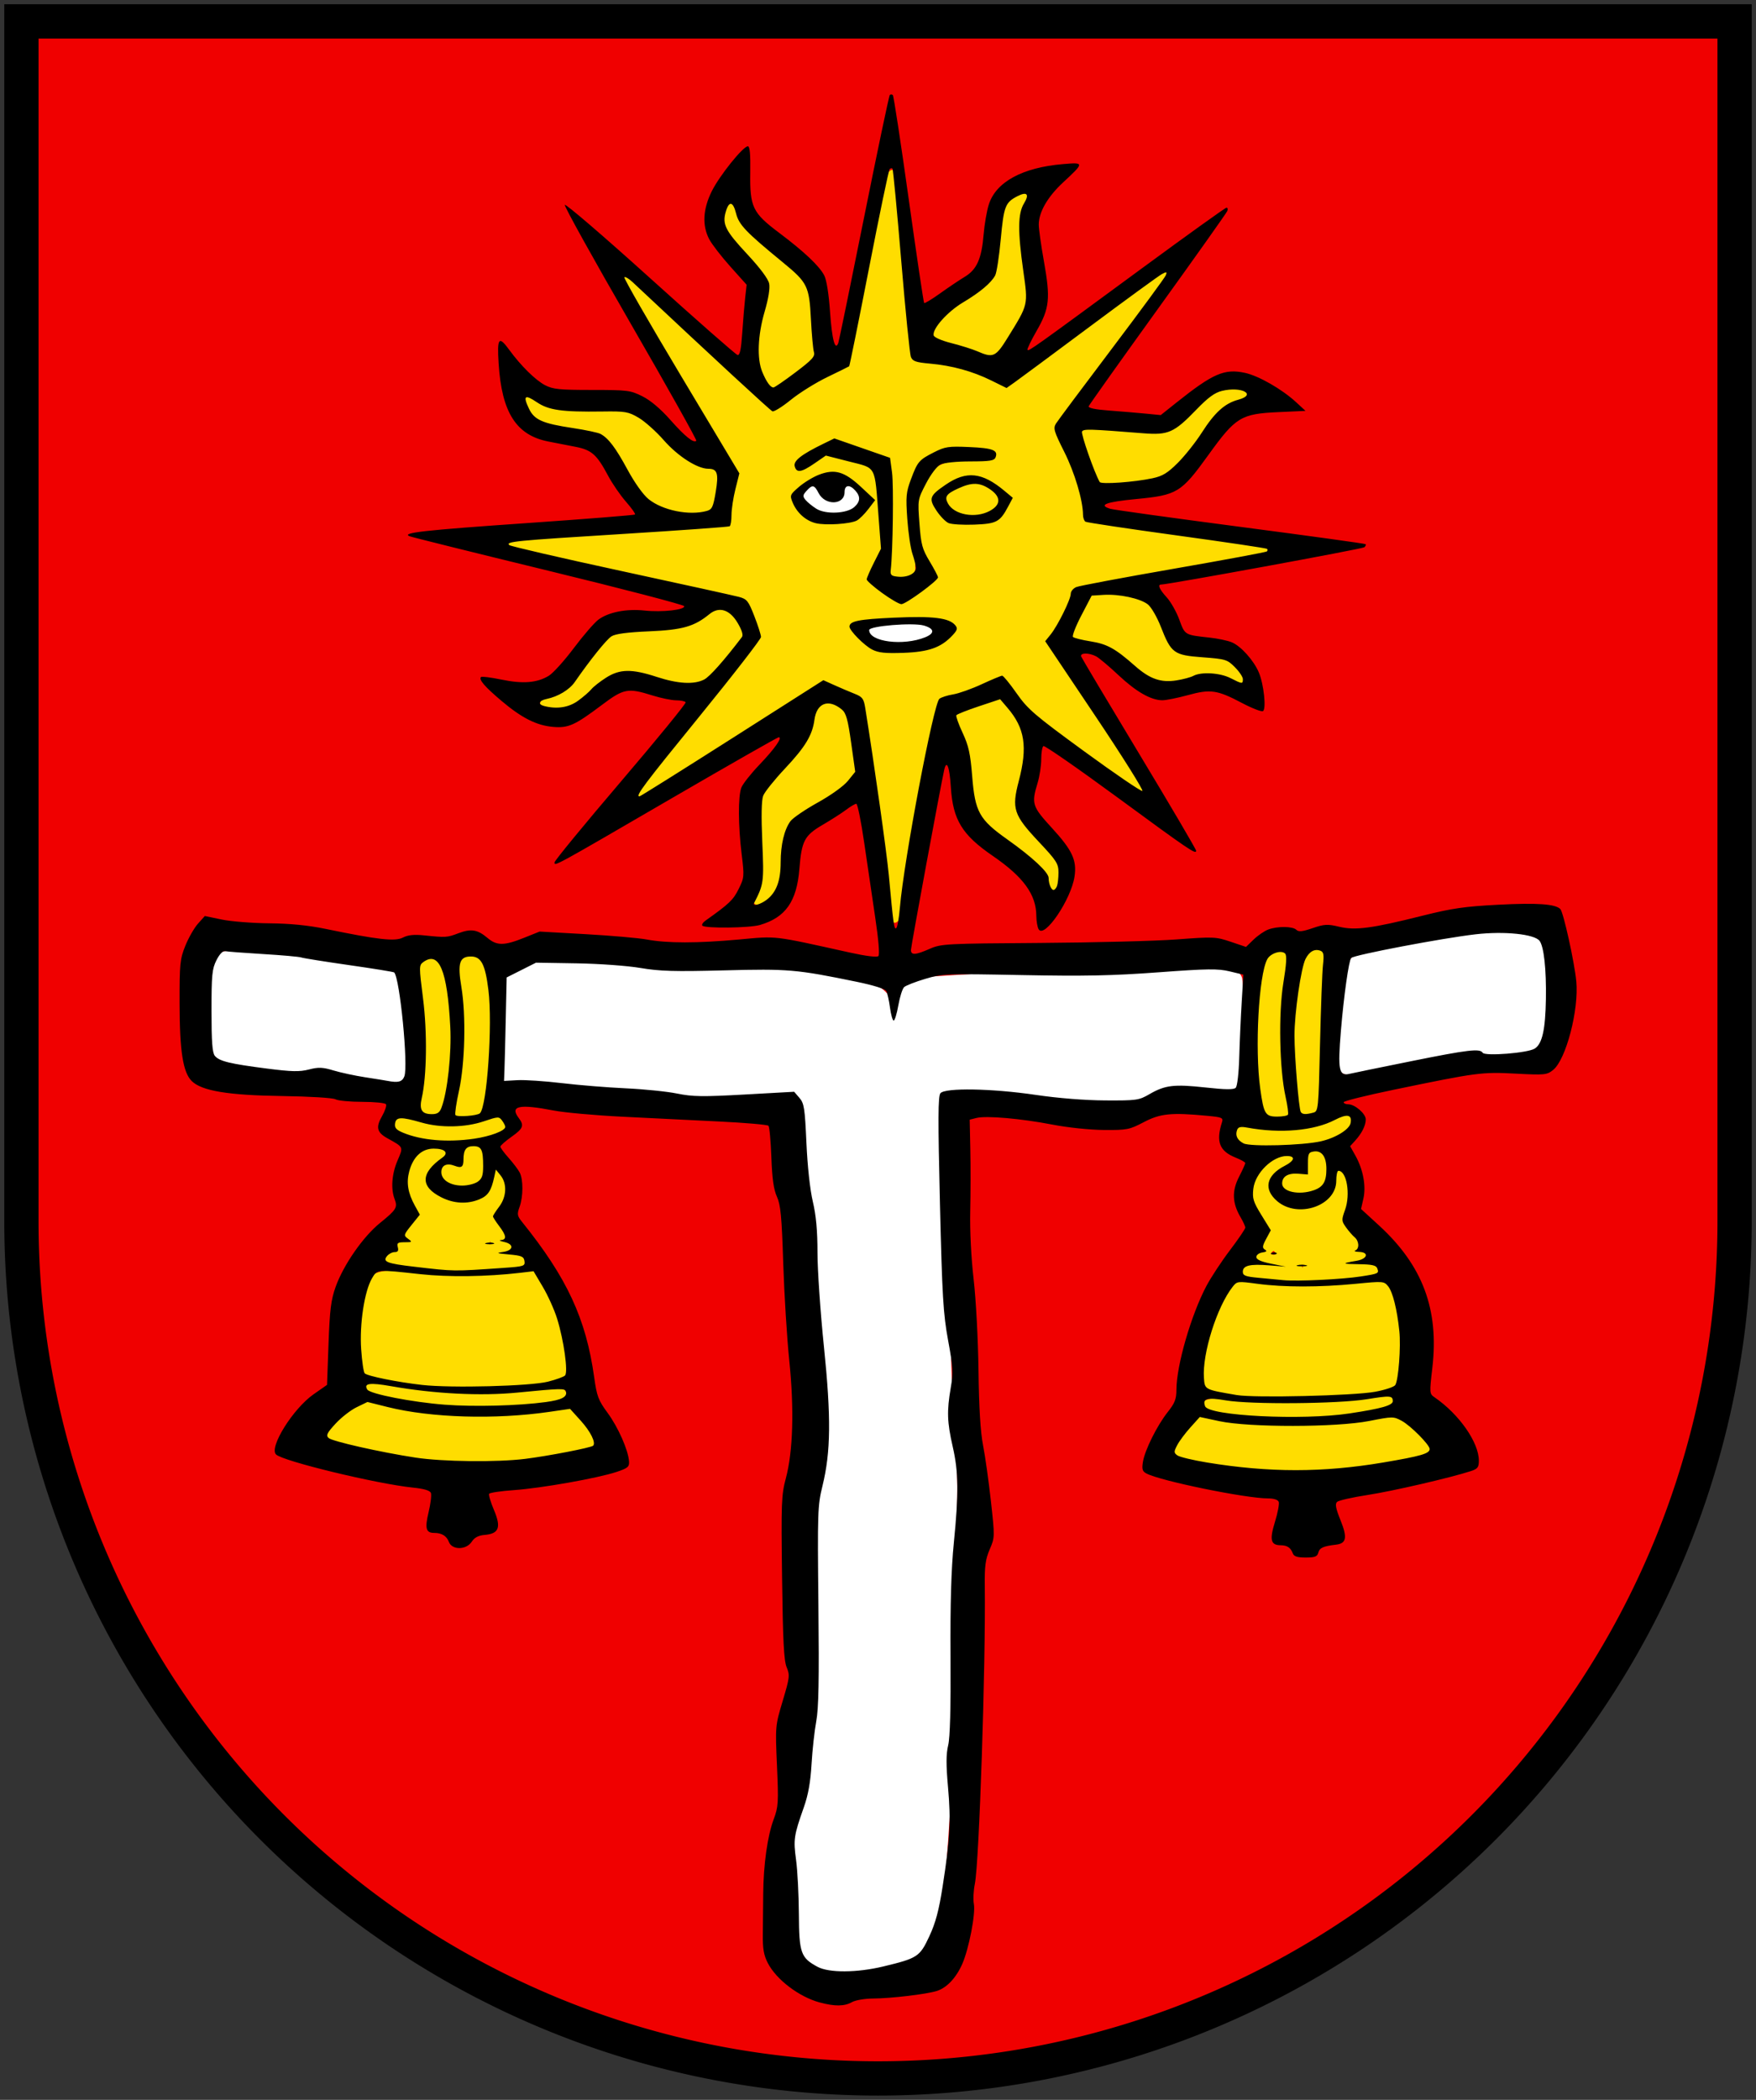
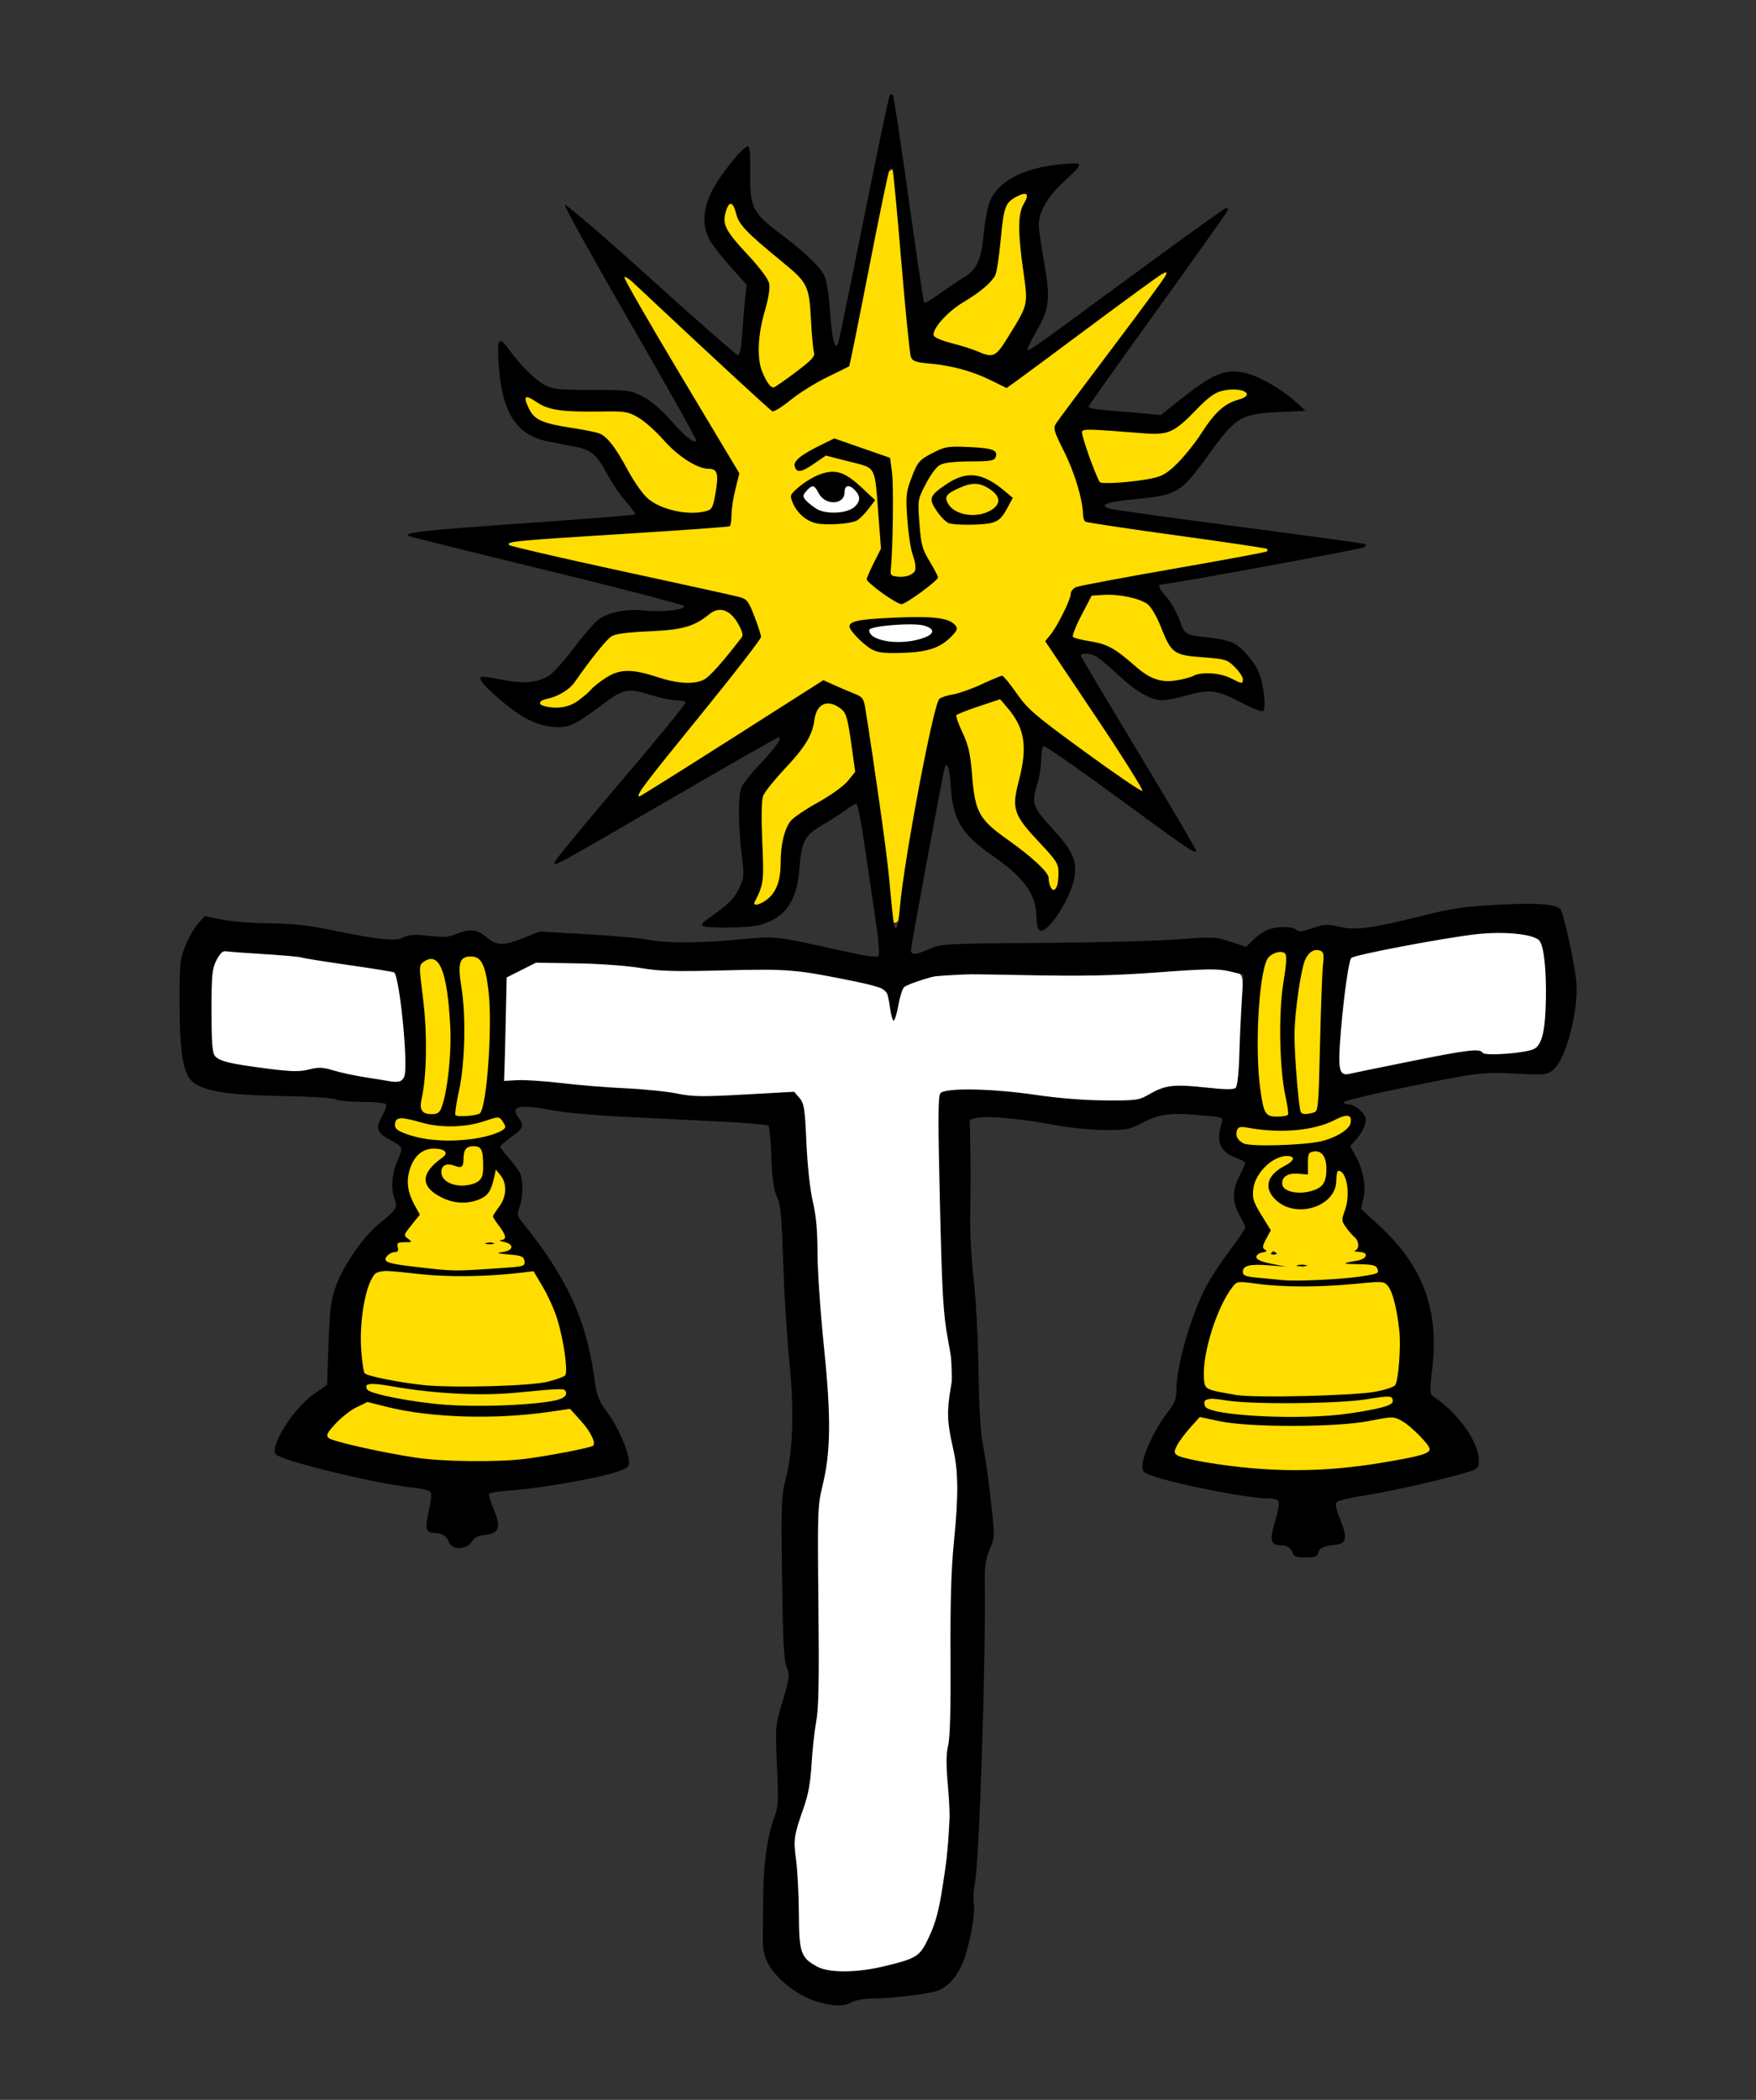
<svg xmlns="http://www.w3.org/2000/svg" version="1.1" viewBox="0 0 410 490">
  <rect x="0" y="0" width="410" height="490" fill="#333333" stroke="none" />
-   <path d="M5 5v280a200 200 0 0 0 400 0V5z" fill="#f00000" stroke="#000" stroke-width="8" />
  <path d="M198.137 112.48c-2.566.201-1.629 5.42-5.003 3.236-1.34-1.132-2.58-4.517-4.762-2.55-1.76.95-2.433 3.347-.537 4.575 3.3 3.828 10.783 4.19 13.48-.41.789-2.012-1.183-4.595-3.178-4.852zm13.29 32.261c-3.065.377-6.812-.242-9.377 1.731-.815 2.732 3.101 3.993 5.258 4.15 3.653.156 8.35.44 10.98-2.537 1.083-3.636-4.84-3.35-6.86-3.344zm138.723 72.787c-11.552.385-23.248 1.837-34.227 5.542-2.222 2.147-1.669 5.908-2.476 8.701-.52 5.847-2.014 11.887-1.008 17.72 1.826 2.708 5.724.678 8.282.557 10.951-2.637 22.042-3.58 33.274-3.833 3.45.09 7.008-2.176 7.118-5.887.404-6.647.793-13.499-.544-20.056-1.56-3.492-6.48-2.364-9.557-2.75-.287 0-.574.005-.861.006zm-294.564 4.196c-2.398-.069-6.007.197-6.147 3.332-.918 7.096-1.161 14.515.479 21.513 1.638 2.675 5.65 2.049 8.3 2.89 5.712 1.072 11.513 1.034 17.273.965 6.117.244 12.134 2.906 18.244 2.282 2.633-1.827 1.19-5.789 1.374-8.462-.446-6.05-.905-12.134-2.35-18.046-12.33-1.838-24.665-4.327-37.173-4.473zm72.694 2.056c-3.647-.059-6.872 1.875-10.102 3.287-.742 8.372-1.479 16.762-1.277 25.176 15.504.999 30.905 3.052 46.403 3.915 7.232.545 14.52-.943 21.7-.132 2.25 1.823 1.63 5.536 2.367 8.118 2.449 22.432 4.193 45.006 5.498 67.539.214 8.852-2.678 17.439-2.44 26.317-.863 21.162 1.11 42.855-3.487 63.48-3.252 9.506-1.42 19.704-.756 29.47.433 3.523 1.18 8.946 5.686 9.177 6.693.15 13.694-.033 20.025-2.39 6.97-3.166 7.77-11.804 8.696-18.46 2.378-25.744 2.173-51.645 2.77-77.472-.139-7.85.6-15.828-.31-23.615-1.116-12.407-.613-25.14-2.016-37.635-1.063-14.948-.937-29.963-.947-44.974 9.637-1.46 19.346 1.011 29.01 1.188 6.312.004 13.01 1.715 19.103-.539 6.588-2.81 14.026-1.235 20.973-1.68 1.013-8.702 2.051-17.64.837-26.356-1.125-3.308-5.535-1.869-8.1-2.28-22.467.188-44.97.509-67.379 2.173-3.496.282-5.326 3.597-5.598 6.768-.404 2.323-.21-1.186-.944-1.9-3.03-4.776-9.545-4.898-14.532-5.814-21.31-2.17-42.851-1.613-64.141-3.37h-.59l-.447.008z" fill="#fff" />
  <g fill="#fd0">
    <path d="m208.07 39.672c-2.263 1.213-1.577 4.972-2.604 7.116-2.793 12.706-5.232 25.486-7.832 38.232-6.02 2.666-11.486 6.472-17.04 9.847-11.275-9.088-26.269-25.784-37.488-34.917-2.996-1.083 3.944 8.693 4.823 9.966 7.676 13.596 15.833 26.912 23.777 40.352-0.994 3.88-0.455 8.408-2.581 11.799-16.34 1.81-32.846 2.153-49.21 3.823-3.055 0.17-0.043 2.726 1.611 2.663 16.873 4.205 34.02 7.317 50.85 11.656 2.84 1.48 3.533 5.357 4.378 8.094-8.112 12.054-22.272 26.303-30.353 38.354 0.14 3.045 7.475-3.196 8.856-3.956 12.542-7.462 24.756-15.457 37.114-23.219 3.45 1.716 9.021 2.979 9.06 7.814 2.877 15.604 4.662 31.343 6.424 47.097 1.04 2.298 2.873-0.172 2.622-1.802 2.867-16.185 4.798-32.624 9.402-48.411 4.46-2.341 9.243-3.742 13.938-5.547 5.821 7.894 14.328 13.191 21.843 19.297 2.956 1.813 9.497 10.84 12.933 11.655 2.504-1.085-4.359-9.801-4.988-11.318-5.973-9.685-12.431-19.058-18.676-28.567 2.582-3.372 4.323-7.34 5.899-11.169 6.842-3.005 14.616-3.189 21.858-4.833 6.85-1.414 20.967-1.664 27.602-3.869 1.387-2.648-9.901-2.901-11.517-3.401-11.488-2.12-23.183-3.203-34.627-5.331-1.491-4.173-1.84-8.735-3.756-12.809-1.006-3.063-3.217-6.244-2.846-9.441 7.4-10.589 23.988-28.256 30.643-39.337 0.286-2.678-10.943 6.567-11.994 7.64-10.517 7.03-20.496 14.824-30.708 22.285-6.908-2.559-14.059-4.74-21.281-5.944-2.287-5.102-1.644-10.945-2.496-16.451-0.975-9.036-1.21-18.243-2.676-27.18 0-0.582-0.64-0.125-0.96-0.188zm30.537 4.954c-4.877 0.883-5.235 6.722-5.759 10.635-0.519 4.213-0.424 9.272-4.503 11.82-3.929 3.098-9.23 5.617-10.994 10.62 0.382 2.636 4.188 2.497 6.031 3.665 2.861 0.567 5.725 2.805 8.657 2.305 3.789-3.048 5.615-7.897 8.38-11.79-0.711-8.718-1.954-17.659-0.292-26.299-0.15-0.667-0.861-1.083-1.52-0.956zm-68.153 2.508c-3.019 1.213-2.338 5.711-0.537 7.775 2.544 4.255 7.37 7.187 8.711 12.053-0.727 7.237-4.454 15.32-0.256 22.194 0.914 2.644 4.048 1.684 5.502 0.095 2.164-2.052 5.762-3.476 6.985-5.966-1.016-6.183 0.528-13.533-3.588-18.827-4.537-5.049-10.973-8.51-14.422-14.469-0.26-1.211-0.839-2.997-2.395-2.856zm117.47 42.802c-6.846 0.64-10.385 7.776-16.344 10.144-6.118 0.675-12.276-1.006-18.323-0.578-2.258 2.083-0.08 5.565 0.564 7.957 1.157 2.085 1.645 5.519 3.448 6.53 6.058-1.272 13.792-0.118 18.146-5.509 5.073-4.955 8.025-12.45 15.007-15.048 2.482-1.72-0.633-3.756-2.499-3.496zm-164.5 2.417c-2.704 1.056-0.628 4.889 1.37 5.69 5.7 3.48 14.14 1.45 18.184 7.517 3.742 5.201 6.365 12.463 13.312 14.102 3.509 1.043 8.953 1.957 11.049-1.91 0.261-2.58 1.7-6.017-0.318-8.18-3.812-1.804-7.731-3.567-10.734-6.682-3.703-3.507-7.673-7.767-13.232-7.579-6.245-0.712-13.107 0.8-18.665-2.83-0.307-0.107-0.64-0.177-0.966-0.128zm71.431 11.295c4.177 0.433 8.027 2.337 12.022 3.504 0.49 8.836-0.294 17.816 1.01 26.575 1.032 2.964 6.374 1.507 5.8-1.662 0.29-7.643-3.148-15.85 1.256-22.816 3.662-4.587 10.743-5.24 15.958-3.396 1.036 0.95-2.495 0.899-3.37 1.189-3.994 0.422-9.161 0.284-11.176 4.586-3.95 6.602-2.724 15.138 1.04 21.534 1.006 3.24-3.514 4.513-5.548 6-2.914 1.81-5.584-1.972-7.895-3.292-1.328-1.604 1.18-3.907 1.432-5.75 1.256-3.66 0.574-7.582 0.32-11.336 2.153 1.93-0.595-4.386-0.62-6.05-0.837-4.91-6.4-6.073-10.538-6.6-3.139-0.591-5.465 2.527-8.286 2.691 0.561-1.705 3.192-2.98 4.778-4.176 1.149-0.685 2.47-1.096 3.817-1zm-0.24 7.348c3.824 0.466 6.473 3.968 9.14 6.171-3.919 4.675-11.98 6.794-16.529 1.857-2.836-2.405 0.11-5.47 2.59-6.476 1.482-0.795 3.074-1.599 4.798-1.552zm32.149 0.597c1.37 0.285 3.603 1.064 1.158 0.576-2.702 0.307-6.706 1.03-7.57 4.033 0.85 4.253 6.576 6.328 10.157 3.925 2.027-0.583 4.704-2.783 2.748-4.929-0.35-0.785-3.134-2.509-1.52-1.587 1.037 1.128 5.197 1.8 3.339 3.868-1.243 3.285-4.575 4.48-7.838 4.192-2.965 0.126-6.682 0.252-8.028-3.076-2.618-2.4 1.209-4.115 2.915-5.285 1.44-0.778 2.969-1.645 4.639-1.717zm27.099 27.012c-1.606 3.46-3.214 6.92-4.819 10.382 5.393 1.276 10.82 2.89 15.034 6.697 3.233 2.692 7.39 5.266 11.746 3.706 3.81-1.348 7.982-2.037 11.767-0.193 1.442 1.002 4.393 0.168 3.023-1.847-2.11-3.74-6.451-4.82-10.418-4.88-2.798-0.27-6.005-0.78-7.025-3.86-2.212-3.512-3.161-9.028-8.149-9.588-3.514-1.046-7.206-1.209-10.848-1.081l-0.243 0.52zm-85.65 2.53c-4.895 3.277-10.494 5.249-16.41 5.319-4.639 0.328-10.101 0.71-12.923 5.027-3.231 4.155-6.092 9.034-11.293 10.953-1.774 0.515-2.208 3.193-0.06 3.402 5.041 1.194 9.179-2.467 12.639-5.56 3.753-3.937 9.34-2.733 13.88-1.337 4.174 0.64 9.92 2.568 12.961-1.535 2.413-3.12 5.938-6.011 6.864-9.948-0.662-2.78-3.171-4.623-4.86-6.76l-0.504 0.277zm44.016 3.81c3.28 0.277 7.507-0.488 10.088 1.768-2.05 3.118-5.557 4.555-9.222 4.276-4.165 0.149-9.276 1.226-12.25-2.712-0.977-0.66-2.508-2.498-0.278-2.559 3.766-0.838 7.696-0.709 11.662-0.773zm20.72 17.388c-3.25 1.576-7.384 1.993-10.183 4.267-0.237 3.182 2.213 6.05 2.41 9.274 1.455 5.114 0.71 11.22 4.079 15.653 4.394 4.984 10.731 8.001 14.551 13.424-0.247 1.905 2.344 4.466 3.515 1.993 1.66-4.329-1.361-8.291-4.288-11.151-2.492-3.103-6.299-6.59-4.758-11.05 1.504-6.66 2.601-14.655-2.461-20.153-0.96-0.57-1.544-3.112-2.865-2.257zm-39.717 1.189c-4.194 0.353-3.569 5.507-5.272 8.218-2.808 5.062-7.5 8.957-10.613 13.634-0.397 8.383-0.127 16.988-1.52 25.12 1.47 2.158 4.756-0.088 5.49-2.019 2.933-5.319 0.51-12.536 5.012-17.04 4.395-3.722 10.588-5.746 13.624-10.876 0.49-4.539-0.537-9.285-1.915-13.618-0.722-2.02-2.606-3.554-4.806-3.42zm114.37 57.35c-4.299 1.068-4.587 6.56-5.26 10.18-0.996 9.306-0.806 18.8 0.397 28.06 0.903 3.016 5.556 1.842 5.322-1.135 0.975-11.908 1.714-23.921 1.2-35.861-0.141-0.767-0.905-1.272-1.659-1.244zm-8.87 0.496c-4.085 0.333-4.483 5.558-5.057 8.66-1.042 9.366-1.591 19.09 0.74 28.305 0.475 3.089 5.4 4.721 6.758 1.476 0.15-5.023-1.444-10.082-1.094-15.064-0.26-7.338 0.318-14.689 0.973-21.903-0.195-1.113-1.305-1.55-2.32-1.474zm15.738 38.353c-3.691 0.71-7.017 3.069-10.967 2.596-4.86 0.494-10.09-0.743-14.748 0.885-1.702 1.513-0.113 4.905 2.237 4.373 7.227-0.027 14.927 0.802 21.757-2.031 1.816-0.898 4.776-3.886 2.5-5.662-0.245-0.111-0.511-0.166-0.78-0.161zm-6.83 8.538c-2.68-0.243-3.218 2.838-3.478 4.607-2.331-0.32-6.537 0.864-5.29 3.99 2.983 4.854 12.28 1.83 11.61-3.997-0.09-1.787-0.405-4.748-2.843-4.6zm-7.424 0.601c-4.437 0.815-8.19 5.218-8.467 9.713-0.104 3.402 3.41 5.716 3.48 8.925-0.944 1.462-0.085 3.813-1.994 4.265-0.922 0.897-0.195 2.296 0.759 2.824-1.664-0.151-5.495 0.352-4.117 2.843 1.032 1.125 2.679 1.357 4.111 1.598-2.833 0.351-6.71-1.325-7.85 2.317-3.445 6.136-5.833 13.203-5.925 20.284 0.31 3.715 4.738 4.396 7.693 4.6-2.355 0.453-5.502-0.668-7.345 1.141 0.257 3 4.336 2.666 6.504 3.285 10.486 1.163 21.138 0.503 31.607-0.566 2.367-0.797 6.077-0.54 7.31-3.093-0.74-2.8-4.623-1.212-6.7-1.345-0.381 4e-3 2.546-0.215 3.592-0.602 3.197-0.156 4.485-3.307 4.478-6.085 0.254-6.699 0.082-13.675-2.59-19.937h-9.998c2.355-0.577 6.023 0.288 7.419-2.17 0.55-2.02-2.553-2.377-3.284-2.822 1.485-1.148-0.174-2.758-1.1-3 0.425-3.238-4.486-4.666-3.124-8.119 1.008-3.34 1.507-8.516-1.99-10.516-2.888 0.356-0.546 4.502-2.807 5.864-2.228 3.463-7.283 3.51-10.548 1.726-2.203-1.115-3.086-4.065-0.836-5.654 0.987-1.273 5.32-3.374 2.854-5.298-0.35-0.164-0.752-0.177-1.133-0.179zm-2.84 23.052c1.68 1.316-1.86 1.004 0 0zm6.826 3.642c-0.335 1.118-0.087-1.553 0 0zm20.689 34.446c-11.57 1.8-23.13 2.354-34.816 1.288-3.452 0.207-6.823-1.29-10.212-1.016-2.896 1.768-4.893 4.998-6.266 8.048-0.146 2.85 3.941 2.705 5.835 3.35 13.89 2.502 28.247 2.586 42.21 0.624 4.03-0.944 8.725-0.755 12.21-3.192 1.098-2.322-1.96-4.16-3.246-5.718-1.662-1.41-3.31-3.48-5.715-3.384zm-214.87-107.56c-3.25 0.015-3.382 3.95-3.188 6.324 0.247 10.819 0.957 21.774-1.712 32.388 2.827-0.449 7.905 0.592 8.58-3.425 1.229-9.314 1.347-18.811 0.904-28.191-0.397-2.645-1.227-6.917-4.584-7.096zm-9.356 0.65c-2.838-0.01-3.967 3.2-3.277 5.598 1.662 10.215 0.308 20.68 0.888 31.038 1.49 2.701 5.27 0.26 5.75-2.078 2.517-8.817 2.127-18.284 0.877-27.288-0.697-2.52-0.992-6.796-4.237-7.27zm-7 37.034c-2.84-0.115-2.438 4.087-0.135 4.712 7.39 3.28 16.133 2.577 23.605-0.097 2.79-0.67 1.282-4.152-0.956-4.356-4.626 0.155-9.13 2.503-13.86 1.403-2.927-0.346-5.703-1.468-8.653-1.662zm16.447 7.037c-2.385-0.233-2.829 2.598-2.988 4.194-1.71-0.596-4.946-0.772-4.658 1.896-0.1 3.684 4.151 4.431 6.967 3.892 2.586 0.099 4.332-2.19 4.023-4.678 0.097-2.285-0.108-5.837-3.344-5.304zm-9.004 0.339c-5.594 0.16-7.866 7.129-6.026 11.72 0.488 2.132 3.05 4.238 0.505 5.962-1.105 1.031-1.633 3.065-1.389 4.08-1.797 0.061-1.471 2.422-3.178 2.503-2.14 0.685-1.574 3.708 0.59 3.82 1.432 0.4 2.917 0.566 4.389 0.75-3.598 0.307-9.237-0.85-10.885 3.441-1.618 6.48-2.32 13.473-0.855 20.034 1.008 1.94 3.542 2.165 5.412 2.8-2.675-0.311-5.362 0.068-8.027 0.302 11.017 6.621 24.411 5.402 36.713 5.561 4.376-0.481 9.377 0.546 13.307-1.807 1.777-1.538-0.569-3.719-2.385-3.102-9.777 0.59-19.793 1.184-29.41 0.207 9.603 7e-3 19.3 0.52 28.843-0.722 2.844-0.19 4.616-2.992 3.948-5.69-0.498-7.418-3.414-14.403-7.016-20.816-1.285-0.146-7.789 0.231-5.121-0.272 1.982-6e-3 3.333-2.825 1.095-3.656-1.145-0.575-2.618-0.11-2.065-1.761-0.648-1.091-1.276-1.73-1.217-3.045-0.77-2.29-3.356-4.278-0.907-6.522 2.15-2.783 1.079-6.271-0.462-9.05-0.975-3.273-2.033 2.915-3.1 4.24-2.642 5.304-11.695 3.683-13.634-1.344-0.108-2.954 5.236-3.776 4.144-6.853-0.777-0.957-2.182-0.733-3.269-0.78zm13.438 22.634c-0.324 1.119-0.109-1.556 0 0zm-28.305 36.649c-5.388 0.137-8.334 5.63-12.002 8.726 7.929 3.121 16.483 4.29 24.832 5.755 12.68 0.529 25.712 0.764 38.023-2.742 2.13-0.36 2.867-2.813 1.282-4.3-1.919-2.566-4.053-7.236-8.018-5.879-14.175 1.923-28.625 1.993-42.598-1.457-0.503-0.07-1.011-0.105-1.519-0.103z" />
  </g>
  <path d="M191.421 467.283c-4.856-1.311-10.155-5.331-12.156-9.221-.936-1.82-1.2-3.333-1.159-6.665.03-2.371.071-6.64.094-9.484.054-6.816.995-13.505 2.448-17.394 1.082-2.896 1.144-3.893.766-12.46-.408-9.267-.402-9.338 1.339-15.164 1.627-5.448 1.691-5.991.92-7.84-.646-1.55-.883-6.158-1.074-20.928-.227-17.479-.159-19.266.883-23.16 1.68-6.282 1.968-16.181.8-27.498-.54-5.216-1.173-15.433-1.41-22.705-.353-10.926-.609-13.619-1.473-15.52-.76-1.671-1.114-4.18-1.298-9.196-.139-3.794-.442-7.102-.674-7.352-.233-.25-5.436-.699-11.564-.998-6.128-.3-16.308-.802-22.622-1.117s-13.505-.965-15.98-1.444c-8.05-1.56-10.284-1.08-8.147 1.748 1.327 1.757 1.058 2.45-1.704 4.4-1.42 1.003-2.583 2.031-2.583 2.285s.867 1.434 1.926 2.62c1.06 1.187 2.222 2.722 2.583 3.413.855 1.634.84 5.63-.032 8.041-.612 1.697-.548 2.08.588 3.49 10.475 12.998 14.927 22.573 16.83 36.196.629 4.502.97 5.408 3.146 8.368 2.472 3.363 4.832 8.713 5.002 11.338.08 1.25-.301 1.568-2.931 2.442-4.397 1.46-17.552 3.79-23.935 4.24-3.032.213-5.641.597-5.798.852-.158.255.35 1.962 1.127 3.794 1.725 4.062 1.18 5.522-2.17 5.807-1.465.125-2.372.601-3.014 1.581-1.285 1.965-4.607 1.992-5.347.043-.529-1.393-1.665-2.09-3.406-2.09-1.953 0-2.236-1.03-1.326-4.837.477-1.996.72-4.014.539-4.485-.222-.579-1.577-.984-4.193-1.252-8.477-.87-30.418-6.18-31.975-7.74-1.66-1.662 3.98-10.687 8.772-14.036l3.145-2.197.348-9.598c.288-7.928.575-10.235 1.652-13.253 1.831-5.131 6.407-11.721 10.358-14.918 3.859-3.122 4.165-3.625 3.411-5.611-.91-2.397-.641-5.873.694-8.98 1.385-3.226 1.462-3.059-2.367-5.183-2.463-1.367-2.752-2.559-1.255-5.164.7-1.218 1.117-2.466.926-2.775-.19-.308-2.672-.56-5.516-.56s-5.67-.269-6.283-.597c-.628-.337-6.051-.667-12.447-.759-12.655-.18-18.824-1.207-21.127-3.513-2.038-2.04-2.803-6.957-2.82-18.124-.014-9.261.092-10.326 1.341-13.428.747-1.853 2.075-4.173 2.952-5.157l1.596-1.787 3.936.82c2.165.45 7.165.848 11.111.885 4.894.045 9.092.462 13.203 1.311 12.206 2.523 16.167 2.967 18 2.018 1.17-.606 2.592-.757 4.884-.52 5.179.535 5.404.521 8.079-.49 2.959-1.12 4.454-.876 6.817 1.116 2.155 1.815 3.862 1.808 8.464-.035l3.675-1.472 10.804.608c5.942.335 12.34.895 14.217 1.245 4.756.886 11.744.887 21.495 0 9.127-.828 7.621-1.005 25.93 3.045 3.741.827 6.332 1.148 6.655.824s.037-3.82-.736-8.983c-.696-4.649-1.857-12.526-2.581-17.505s-1.552-9.053-1.84-9.053c-.29 0-1.348.622-2.353 1.382-1.005.76-3.466 2.339-5.469 3.508-4.294 2.506-4.942 3.732-5.47 10.333-.607 7.583-3.24 11.32-9.2 13.054-2.458.715-12.795.84-13.453.162-.209-.215.137-.757.768-1.203 5.485-3.882 6.437-4.788 7.692-7.318 1.33-2.683 1.354-2.962.717-8.153-.817-6.655-.85-13.49-.074-15.532.322-.849 2.225-3.258 4.23-5.355 3.592-3.758 5.447-6.398 4.496-6.398-.267 0-11.337 6.306-24.6 14.014-28.181 16.38-27.772 16.155-27.736 15.171.014-.403 6.971-8.87 15.46-18.814 8.487-9.945 15.305-18.286 15.15-18.538-.155-.25-1.147-.456-2.205-.456s-3.562-.514-5.563-1.142c-5.726-1.797-6.689-1.616-11.784 2.213-6.314 4.746-7.82 5.427-11.353 5.134-3.88-.323-7.35-2.066-12.101-6.081-3.94-3.33-5.358-4.981-4.777-5.563.176-.176 2.327.095 4.78.603 5.017 1.039 8.318.77 11.062-.9.998-.609 3.626-3.519 5.84-6.468s4.794-5.93 5.734-6.626c2.365-1.752 6.535-2.573 10.76-2.12 4.116.44 9.541-.162 9.252-1.029-.109-.327-14.393-4.05-31.743-8.272-17.35-4.223-31.933-7.845-32.406-8.05-1.863-.805 3.338-1.384 27.495-3.059 13.7-.95 25.034-1.85 25.184-2 .15-.151-.803-1.498-2.118-2.994-1.315-1.496-3.192-4.226-4.172-6.066-2.617-4.918-3.832-5.998-7.562-6.727l-6.36-1.24c-7.524-1.466-10.907-6.763-11.633-18.217-.382-6.023.027-6.542 2.493-3.161 2.687 3.684 6.144 7.089 8.365 8.238 1.827.946 3.38 1.103 10.937 1.103 8.307 0 8.976.084 11.767 1.476 1.891.944 4.237 2.92 6.505 5.482 3.453 3.9 5.468 5.522 6.09 4.9.168-.168-6.724-12.468-15.315-27.333-8.59-14.865-15.517-27.334-15.392-27.709s9.083 7.313 19.907 17.084c10.823 9.77 20.013 17.842 20.42 17.937.547.127.839-1.235 1.107-5.173.2-2.94.513-6.666.694-8.28l.329-2.935-3.812-4.25c-2.097-2.338-4.315-5.21-4.929-6.384-1.68-3.207-1.468-7.04.622-11.228 1.805-3.616 7.236-10.38 8.394-10.452.467-.029.636 1.783.574 6.138-.115 8.06.523 9.39 6.74 14.06 5.817 4.371 9.363 7.715 10.518 9.918.554 1.056 1.076 4.323 1.37 8.575.446 6.41 1.19 9.191 1.927 7.204.166-.448 2.862-13.572 5.992-29.166 3.13-15.592 5.843-28.504 6.03-28.692.188-.188.507-.176.709.026.202.202 1.873 11.145 3.714 24.316 1.841 13.173 3.46 24.061 3.595 24.198s1.805-.87 3.707-2.235c1.902-1.365 4.5-3.11 5.774-3.878 2.832-1.706 3.944-4.215 4.416-9.959.188-2.29.726-5.39 1.195-6.888 1.657-5.283 7.834-8.653 17.333-9.457 5.015-.425 5.015-.351-.006 4.302-3.586 3.325-5.656 6.916-5.656 9.81 0 1.022.542 4.885 1.205 8.584 1.556 8.685 1.315 10.974-1.705 16.218-1.322 2.297-2.279 4.3-2.126 4.453.323.324 1.346-.406 26.735-19.06 10.576-7.77 19.45-14.131 19.721-14.134.27-.003.36.341.197.765-.162.423-7.454 10.702-16.204 22.84-8.75 12.14-16.02 22.361-16.156 22.715-.164.43 1.437.77 4.806 1.022 2.78.207 6.617.53 8.529.717l3.476.34 3.7-2.947c8.493-6.767 11.186-7.935 15.943-6.914 3.223.693 8.659 3.808 11.977 6.865l2.184 2.012-6.314.287c-8.766.4-9.972 1.135-16.347 9.975-6.382 8.849-7.275 9.393-16.907 10.314-7.019.67-8.915 1.384-6.028 2.269.768.235 14.44 2.134 30.384 4.22s29.1 3.902 29.237 4.037c.137.134.007.46-.287.723-.425.38-45.818 8.7-47.462 8.699-.879 0-.38 1.132 1.31 2.982.958 1.047 2.285 3.395 2.95 5.218 1.317 3.606 1.218 3.548 7.077 4.183 1.895.206 4.223.698 5.175 1.095 2.14.89 5.155 4.259 6.328 7.07 1.148 2.75 1.757 8.485.954 8.982-.333.206-2.546-.65-4.918-1.9-5.782-3.05-7.345-3.274-12.648-1.817-2.406.66-5.082 1.196-5.947 1.189-2.673-.022-6.129-2.003-10.249-5.876-2.173-2.043-4.516-4.01-5.205-4.373-1.695-.891-3.824-.855-3.473.059.152.395 6.25 10.618 13.551 22.717 7.301 12.1 13.275 22.261 13.275 22.581 0 .955-1.437-.02-18.715-12.692-9.034-6.626-16.656-11.905-16.937-11.731-.282.174-.512 1.553-.512 3.065s-.384 4.019-.855 5.57c-1.467 4.844-1.274 5.442 3.394 10.533 4.713 5.141 5.805 7.49 5.239 11.27-.805 5.375-6.999 14.508-8.368 12.338-.297-.47-.547-1.89-.554-3.154-.031-4.981-3.01-9.078-10.173-13.992-7.186-4.93-9.306-8.41-9.787-16.058-.298-4.745-.982-6.53-1.546-4.03-.827 3.674-7.77 41.233-7.77 42.045 0 1.257 1.066 1.19 4.4-.275 2.654-1.166 3.77-1.225 25.736-1.369 12.628-.083 27-.452 31.935-.821 8.573-.641 9.135-.617 12.566.54l3.592 1.212 1.784-1.723c.981-.947 2.511-1.997 3.4-2.333 2.148-.81 5.738-.776 6.577.064.514.515 1.409.423 3.799-.39 2.77-.943 3.477-.98 6.21-.324 3.76.903 7.597.393 19.51-2.594 6.84-1.715 9.797-2.141 17.712-2.551 8.985-.466 13.22-.17 14.396 1.008.724.725 3.3 12.373 3.728 16.864.637 6.68-2.408 18.311-5.419 20.7-1.452 1.151-1.96 1.2-8.717.846-7.94-.416-8.957-.282-28.447 3.752-6.454 1.337-11.735 2.648-11.735 2.915s.482.486 1.07.486c1.552 0 4.096 2.192 4.096 3.528 0 1.41-.913 3.241-2.471 4.954l-1.18 1.297 1.223 2.18c1.807 3.219 2.539 7.124 1.879 10.028l-.555 2.442 4.206 3.855c10.188 9.34 14.027 19.585 12.444 33.203-.692 5.958-.684 6.066.55 6.914 5.726 3.94 10.308 10.5 10.309 14.756 0 1.55-.28 1.916-1.865 2.436-4.7 1.54-18.248 4.673-24.102 5.573-3.556.546-6.767 1.273-7.137 1.616-.508.471-.312 1.515.81 4.293 1.632 4.044 1.38 5.402-1.058 5.687-2.97.348-3.834.734-4.124 1.845-.248.948-.78 1.156-2.957 1.156-2.004 0-2.745-.247-3.025-1.006-.48-1.303-1.309-1.848-2.824-1.86-2.322-.016-2.622-1.247-1.327-5.446.657-2.128 1.055-4.233.885-4.677-.19-.495-1.147-.806-2.48-.806-5.224 0-25.193-4.09-28.421-5.82-.937-.501-1.086-.996-.81-2.7.449-2.767 3.305-8.497 5.806-11.648 1.652-2.08 2.015-3.02 2.02-5.23.01-5.625 3.415-17.388 6.993-24.165 1.047-1.983 3.52-5.738 5.494-8.343 1.975-2.605 3.59-4.983 3.59-5.284s-.503-1.402-1.119-2.448c-1.926-3.273-2.034-6.096-.356-9.373.809-1.581 1.472-3.04 1.473-3.243 0-.203-1.02-.779-2.272-1.28-3.756-1.505-4.615-3.708-3.188-8.18.358-1.122.115-1.23-3.534-1.576-8.305-.785-10.86-.526-14.705 1.49-3.354 1.757-3.904 1.865-9.305 1.827-3.312-.023-8.41-.556-12.054-1.26-7.31-1.412-15.417-2.12-17.704-1.545l-1.587.4.149 6.97c.081 3.834.071 10.334-.023 14.444-.103 4.477.215 10.813.795 15.807.541 4.672 1.04 14.017 1.135 21.267.114 8.785.458 14.408 1.07 17.532.496 2.529 1.32 8.386 1.83 13.015.92 8.335.918 8.445-.286 11.247-.99 2.305-1.203 3.89-1.145 8.54.23 18.351-1.312 64.55-2.318 69.482-.32 1.565-.423 3.685-.231 4.711.427 2.28-1.158 10.468-2.71 13.997-1.417 3.226-3.6 5.55-5.905 6.29-2.386.765-10.696 1.753-14.959 1.778-1.909.011-4.102.388-4.894.842-1.738.995-4.011 1.019-7.49.08zm14.804-8.408c8.005-1.922 8.528-2.264 10.75-7.025 1.472-3.153 2.243-6.039 3.118-11.662 1.717-11.038 1.95-15.326 1.256-23.142-.466-5.24-.457-7.746.034-9.771.44-1.812.624-8.695.55-20.543-.077-12.55.152-20.453.774-26.728 1.155-11.646 1.1-16.478-.26-22.418-1.31-5.718-1.397-8.3-.464-13.748.608-3.552.54-4.79-.618-11.076-1.138-6.18-1.379-10.229-1.902-31.938-.475-19.688-.451-25.04.114-25.723 1.088-1.312 12.025-1.12 22.247.39 5.197.767 11.452 1.267 16.211 1.293 7.346.04 7.884-.035 10.333-1.455 3.657-2.12 5.732-2.37 13.061-1.57 4.712.515 6.632.534 7.094.071.363-.363.714-3.422.822-7.153.103-3.586.361-9.38.574-12.88l.386-6.359-3.209-.77c-2.747-.66-5.145-.628-16.675.224-10.69.79-17.257.921-31.843.64-17.728-.344-18.524-.312-22.564.89-2.303.685-4.514 1.55-4.914 1.921-.399.372-1.008 2.28-1.353 4.24-.344 1.96-.833 3.563-1.085 3.563s-.641-1.358-.864-3.018-.611-3.396-.863-3.86c-.282-.517-2.974-1.359-6.968-2.18-14.005-2.88-15.945-3.046-30.905-2.654-11.56.302-15.034.203-19.517-.559-3.055-.519-9.619-.995-14.924-1.082l-9.472-.155-3.427 1.725-3.428 1.724-.205 9.484c-.113 5.217-.25 10.648-.304 12.071l-.098 2.587 3.14-.173c1.728-.096 6.377.214 10.333.687 3.955.473 10.679 1.02 14.94 1.214s9.66.745 11.996 1.222c3.616.739 5.955.772 15.785.224l11.54-.643 1.23 1.424c1.099 1.274 1.272 2.387 1.638 10.518.248 5.497.838 10.912 1.493 13.691.765 3.242 1.086 6.762 1.088 11.93 0 4.033.676 13.862 1.497 21.843 1.704 16.557 1.621 24.625-.331 32.57-1.127 4.582-1.177 6.052-.948 27.877.183 17.398.058 24.025-.508 27.063-.412 2.213-.905 6.703-1.096 9.978-.243 4.192-.774 7.167-1.795 10.059-2.337 6.616-2.471 7.52-1.82 12.287.335 2.455.63 8.13.655 12.612.05 9.118.447 10.241 4.36 12.342 2.668 1.433 9.18 1.4 15.34-.079zM322.97 341.27c8.798-1.487 10.836-2.079 10.836-3.145 0-.972-4.452-5.459-6.526-6.576-1.924-1.038-2.115-1.037-7.626.042-7.665 1.5-27.991 1.525-34.927.042l-4.592-.982-2.209 2.454c-1.215 1.35-2.601 3.214-3.081 4.143-.788 1.525-.783 1.754.05 2.364.506.37 3.62 1.118 6.917 1.66 14.5 2.383 27.056 2.382 41.159-.002zm-200.39-.84c5.36-.663 15.44-2.612 15.902-3.075.697-.697-.593-3.302-2.897-5.851l-2.487-2.75-4.836.703c-12.632 1.838-27.644 1.392-37.718-1.119l-4.754-1.185-2.518 1.22c-1.384.67-3.6 2.397-4.925 3.836-2.004 2.177-2.277 2.738-1.625 3.342.854.793 12.088 3.328 20.3 4.581 6.313.964 18.983 1.111 25.558.298zm192.492-10.606c7.46-1.126 10.121-1.879 10.121-2.863 0-1.296-.583-1.34-6.027-.457-6.74 1.094-27.175 1.263-32.96.272-4.377-.75-5.515-.424-4.824 1.38.861 2.247 22.69 3.328 33.69 1.668zm-187.653-2.652c3.786-.511 5.121-1.228 4.697-2.522-.23-.7-1.385-.668-11.328.31-8.522.838-19.326.29-29.445-1.49-5.023-.885-6.487-.68-5.585.78.636 1.032 10.502 2.957 18.111 3.536 6.847.521 17.128.253 23.55-.614zm193.663-2.406c2.315-.428 4.43-1.134 4.697-1.569.746-1.208 1.329-8.927.949-12.566-.534-5.117-1.54-9.142-2.617-10.473-.966-1.196-1.158-1.21-7.59-.582-8.396.821-16.812.822-22.895.002-4.695-.633-4.79-.62-5.84.719-3.66 4.675-7.092 15.58-6.684 21.237.2 2.755.103 2.705 7.643 3.998 4.125.707 27.343.158 32.337-.766zm-193.123-2.359c1.86-.469 3.645-1.116 3.967-1.438.761-.763-.279-8.223-1.852-13.275-.64-2.055-2.138-5.383-3.33-7.395l-2.168-3.657-3.157.37c-7.768.91-16.728 1.03-23.264.312-10.17-1.117-10.067-1.126-11.302.975-1.762 2.998-2.936 10.686-2.526 16.553.197 2.83.568 5.356.824 5.613.644.644 7.637 2.057 13.398 2.707 6.805.767 25.231.288 29.41-.765zm189.76-24.547c4.198-.65 4.304-.704 3.836-1.925-.258-.672-1.283-.898-4.233-.932-4.067-.048-4.177-.196-.592-.796 2.572-.431 3.008-2.009.574-2.078-.868-.025-1.255-.176-.86-.336.996-.403.897-2.203-.171-3.09-.488-.406-1.39-1.445-2.005-2.309-1.054-1.482-1.066-1.713-.218-4.075 1.313-3.654.383-9.114-1.552-9.114-.277 0-.503 1.055-.503 2.344 0 5.786-8.891 8.87-13.755 4.771-3.309-2.787-2.626-6.054 1.729-8.28 2.339-1.194 2.57-2.284.483-2.284-3.336 0-7.408 3.989-7.821 7.662-.253 2.248-.011 3.029 1.895 6.122l2.186 3.545-1.081 2.01c-.888 1.65-.942 2.096-.302 2.492.572.354.411.534-.605.678-.762.108-1.385.584-1.385 1.058 0 .594 1.075 1.08 3.444 1.56l3.444.697-3.858-.31c-4.54-.365-6.187.033-6.187 1.495 0 .888.598 1.122 3.587 1.402 1.974.186 4.621.437 5.884.558 3.262.314 13.678-.185 18.065-.865zm-14.765-2.634c.552-.144 1.456-.144 2.009 0 .552.145.1.263-1.005.263s-1.557-.118-1.004-.263zm-5.992-2.87c.415-.166.91-.146 1.1.045.191.191-.148.327-.753.302-.669-.027-.805-.163-.347-.347zm-179.387 3.506c4.76-.328 5.045-.42 4.88-1.587-.153-1.07-.648-1.281-3.621-1.55-2.864-.258-3.105-.355-1.435-.574 2.525-.332 2.708-1.828.287-2.346-.947-.203-1.27-.4-.718-.437 1.386-.094 1.258-1.064-.43-3.28-.79-1.037-1.435-2.048-1.435-2.249s.646-1.212 1.435-2.248c1.75-2.297 1.892-5.395.335-7.316l-1.1-1.357-.374 1.725c-.707 3.248-1.449 4.371-3.436 5.203-2.847 1.19-5.986 1.029-8.935-.461-4.943-2.498-4.858-5.638.251-9.255 1.578-1.117.636-2.098-2.014-2.098-2.77 0-4.793 1.88-5.715 5.306-.707 2.63-.307 5.057 1.32 8.001l1.159 2.098-1.933 2.408c-1.87 2.33-1.897 2.434-.824 3.219 1.035.758.984.811-.791.811-1.616 0-1.854.171-1.599 1.15.217.832.018 1.15-.724 1.15-.563 0-1.362.407-1.775.905-1.116 1.347-.076 1.76 6.3 2.503 9.543 1.112 8.933 1.104 20.892.28zm-4.04-5.81c.559-.147 1.334-.137 1.722.02.389.158-.068.277-1.015.266-.947-.012-1.265-.141-.707-.287zm193.215-12.308c2.202-.77 2.944-2.02 2.944-4.966 0-2.839-1.068-4.34-2.902-4.082-1.251.177-1.403.48-1.403 2.785v2.587l-2.2-.175c-2.453-.194-3.827.623-3.827 2.276 0 1.945 3.929 2.782 7.388 1.575zm-195.218-1.984c1.02-.716 1.276-1.453 1.276-3.69 0-3.801-.404-4.612-2.296-4.612-1.668 0-2.297.852-2.297 3.112 0 1.76-.449 2.08-2.063 1.465-1.873-.713-3.103-.123-3.103 1.487 0 1.814 2.054 3.132 4.88 3.132 1.28 0 2.901-.402 3.603-.894zm196.854-9.435c3.456-.783 6.668-2.752 6.96-4.266.382-1.991-.8-2.218-3.71-.71-4.845 2.511-12.724 3.203-20.368 1.787-1.606-.298-2.149-.178-2.421.532-.491 1.282.04 2.384 1.512 3.142 1.565.807 13.777.478 18.027-.485zm-197.698-.605c3.822-.554 7.286-1.868 7.286-2.766 0-.247-.335-.908-.744-1.468-.708-.97-.91-.961-4.287.178-4.294 1.449-10.092 1.564-14.505.288-4.775-1.381-5.975-1.342-6.193.2-.146 1.03.246 1.487 1.854 2.16 4.274 1.788 10.383 2.306 16.589 1.408zm1.376-5.948c1.66-1.662 2.97-20.74 1.974-28.755-.748-6.019-1.69-7.819-4.094-7.819-2.662 0-3.144 1.546-2.218 7.114 1.104 6.638.845 17.86-.559 24.209-.628 2.843-1.004 5.395-.833 5.67.326.529 5.135.177 5.73-.419zm188.657.34c.152-.246-.098-2.121-.556-4.167-1.435-6.417-1.688-19.461-.516-26.618.717-4.373.837-6.385.408-6.815-.883-.884-3.423-.074-4.174 1.33-1.995 3.733-2.926 20.911-1.636 30.195.822 5.922 1.187 6.523 3.956 6.523 1.233 0 2.366-.201 2.518-.448zm-197.647-1.624c1.412-3.718 2.388-12.681 2.059-18.908-.696-13.185-2.623-17.773-6.325-15.061-.974.712-.975 1.092-.034 8.478 1.007 7.901.875 18.119-.3 23.232-.63 2.747.006 3.756 2.366 3.756 1.267 0 1.802-.359 2.235-1.497zm203.542 1.153c1.196-.321 1.23-.65 1.588-15.943.2-8.588.513-16.936.694-18.551.263-2.357.148-3.006-.583-3.287-1.357-.521-2.578.139-3.477 1.878-1.07 2.073-2.602 12.651-2.596 17.927.006 4.897 1.012 17.067 1.473 17.814.36.582 1.169.627 2.901.162zm-212.204-8.485c.948-2.495-1.056-22.916-2.379-24.24-.132-.132-4.874-.902-10.539-1.711-5.664-.81-10.686-1.612-11.16-1.783-.473-.17-4.477-.528-8.897-.794s-8.42-.57-8.887-.675c-.518-.117-1.303.706-2.009 2.107-1.023 2.031-1.159 3.413-1.159 11.84 0 7.22.191 9.77.785 10.486 1.036 1.25 3.508 1.853 12.11 2.955 5.816.745 7.657.787 9.849.225 2.25-.578 3.202-.54 5.762.23 1.686.506 5.003 1.219 7.37 1.583s4.694.739 5.167.832c2.538.498 3.494.245 3.988-1.054zm234.9-3.494c13.496-2.72 16.225-3.044 16.864-2.008.529.856 10.521.066 12.152-.961 1.759-1.107 2.5-4.394 2.619-11.601.113-6.928-.463-12.195-1.482-13.548-1.187-1.577-8.272-2.3-14.951-1.526-7.81.905-28.314 4.805-29.03 5.522-.553.554-1.735 8.917-2.404 17.015-.76 9.181-.467 10.625 2.033 10.018.655-.159 7.045-1.469 14.2-2.91zm-119.206-35.82c.947-11.151 7.872-47.737 9.233-48.783.464-.355 1.907-.817 3.207-1.025 1.3-.208 4.302-1.275 6.67-2.37 2.368-1.097 4.521-1.993 4.784-1.993s1.781 1.857 3.373 4.127c2.609 3.72 4.168 5.056 15.812 13.552 7.105 5.183 13.197 9.331 13.537 9.218s-4.624-8.022-11.032-17.574l-11.65-17.367 1.278-1.583c1.66-2.058 4.689-8.19 4.69-9.498 0-.56.58-1.26 1.291-1.556s10.944-2.217 22.74-4.27c11.797-2.052 21.592-3.874 21.766-4.048.174-.174.19-.443.036-.597-.154-.154-9.629-1.563-21.055-3.132-11.425-1.568-21.03-3.009-21.341-3.202s-.572-.918-.577-1.61c-.027-3.41-1.942-9.835-4.376-14.687-2.414-4.81-2.619-5.51-1.933-6.61.421-.677 6.28-8.523 13.02-17.435 6.738-8.913 12.418-16.638 12.62-17.167.322-.84.203-.873-.93-.266-.715.383-8.31 5.916-16.878 12.295-8.567 6.38-16.431 12.203-17.475 12.94l-1.899 1.343-3.574-1.762c-4.391-2.165-9.18-3.479-14.35-3.938-3.271-.29-4.008-.55-4.41-1.554-.265-.663-1.28-10.761-2.257-22.44-.976-11.677-1.898-21.356-2.048-21.507-.15-.15-.447-.1-.66.113-.212.213-2.379 10.617-4.815 23.12-2.437 12.504-4.524 22.808-4.637 22.897s-2.403 1.221-5.086 2.514-6.518 3.68-8.52 5.306-3.94 2.834-4.306 2.685c-.526-.214-13.375-12.078-32.659-30.155-.865-.811-1.729-1.318-1.919-1.127-.19.19 5.774 10.564 13.255 23.053l13.6 22.706-.919 3.67c-.505 2.018-.918 4.737-.918 6.042s-.195 2.492-.432 2.639c-.237.147-11.409.95-24.826 1.784-25.471 1.584-27.477 1.78-26.63 2.605.282.275 12.008 2.986 26.057 6.024 14.05 3.037 26.463 5.769 27.586 6.07 1.85.495 2.189.921 3.588 4.508.85 2.179 1.545 4.358 1.545 4.843 0 .484-6.458 8.81-14.35 18.503-13.05 16.023-15.05 18.692-14.018 18.692.183 0 9.917-6.1 21.63-13.557l21.297-13.557 2.622 1.18c1.443.648 3.554 1.547 4.692 1.996 1.813.717 2.118 1.126 2.47 3.325 2.147 13.402 5.006 33.674 5.502 39.007 1.076 11.585 1.227 12.667 1.72 12.362.265-.165.653-2.302.86-4.75zm-6.458-60.262c-1.86-.951-5.303-4.43-5.303-5.356 0-1.286 2.141-1.719 10.338-2.087 9.242-.416 12.926.038 14.362 1.77.6.725.488 1.129-.65 2.351-2.65 2.841-5.517 3.866-11.422 4.081-4.251.155-5.866-.012-7.325-.759zm12.399-2.885c2.27-.925 2.134-2.017-.342-2.728-2.557-.734-12.768.107-12.768 1.052 0 2.756 7.963 3.775 13.11 1.676zm-10.096-10.332c-1.973-1.432-3.588-2.854-3.588-3.16 0-.308.75-2.046 1.667-3.865l1.667-3.307-.567-7.454c-.926-12.182-.424-11.236-6.84-12.874l-5.468-1.396-2.652 1.827c-3.083 2.124-4.2 2.283-4.626.655-.327-1.255 1.587-2.75 6.728-5.25l2.534-1.233 13.01 4.531.462 3.43c.398 2.954.196 18.415-.296 22.686-.143 1.24.088 1.462 1.674 1.616 2.25.218 4.19-.742 4.18-2.067-.006-.542-.364-2.02-.799-3.285s-.974-4.93-1.198-8.144c-.364-5.206-.272-6.211.841-9.19 1.565-4.187 1.879-4.556 5.396-6.341 2.599-1.319 3.374-1.434 8.214-1.222 5.517.241 6.798.737 6.167 2.384-.307.802-1.27.96-5.903.967-3.23.005-6.132.305-6.97.72-.833.414-2.25 2.282-3.379 4.454-1.941 3.736-1.943 3.75-1.527 9.315.37 4.928.644 5.95 2.375 8.828 1.076 1.79 1.957 3.473 1.957 3.74 0 .767-7.53 6.275-8.552 6.256-.506-.01-2.534-1.188-4.507-2.62zm-15.536-16.292c-2.313-.589-4.356-2.424-5.335-4.79-.7-1.692-.641-1.84 1.462-3.66 1.205-1.043 3.31-2.324 4.676-2.847 3.698-1.414 5.941-.759 9.838 2.873l3.282 3.059-1.585 2.08c-.872 1.144-2.079 2.346-2.683 2.67-1.537.823-7.376 1.196-9.655.615zm9.07-3.767c1.405-1.274 1.468-2.447.206-3.843-1.34-1.484-2.494-1.314-2.494.365 0 3.046-4.52 3.226-6.062.24-1.012-1.958-1.45-2.039-2.825-.518-.889.983-.92 1.272-.233 2.105.438.532 1.572 1.456 2.519 2.055 2.189 1.383 7.165 1.157 8.888-.404zm21.992 3.754c-.696-.3-1.972-1.614-2.836-2.922-1.863-2.819-1.63-3.456 2.215-6.072 4.798-3.263 8.454-2.876 13.631 1.444l1.988 1.658-1.126 2.107c-1.888 3.53-2.684 3.948-7.888 4.148-2.596.1-5.288-.063-5.984-.363zm9.596-2.825c2.675-1.436 2.694-3.298.05-5.082-2.354-1.589-4.166-1.642-7.306-.214-2.874 1.307-3.333 1.957-2.492 3.531 1.426 2.668 6.392 3.568 9.748 1.765zm-51.965 90.646c2.184-1.72 3.164-4.398 3.168-8.65.006-4.126.822-7.59 2.264-9.584.546-.756 3.413-2.718 6.37-4.36 3.147-1.747 6.082-3.856 7.075-5.085l1.698-2.1-.951-6.76c-.773-5.499-1.18-6.951-2.176-7.775-3.115-2.575-5.868-1.545-6.396 2.392-.482 3.602-2.135 6.337-6.868 11.369-2.467 2.623-4.76 5.484-5.097 6.357-.403 1.048-.475 4.719-.212 10.794.407 9.38.343 9.856-1.898 14.217-.467.909 1.512.375 3.023-.815zm67.683-3.112c.191-.5.348-1.931.348-3.18 0-2.049-.449-2.75-4.565-7.125-5.93-6.304-6.4-7.726-4.7-14.213 2.096-7.998 1.424-12.328-2.651-17.09l-1.707-1.996-4.98 1.657c-2.738.911-5.096 1.847-5.24 2.08-.143.232.513 2.077 1.458 4.1 1.404 3.005 1.813 4.853 2.235 10.111.67 8.357 1.65 10.122 8.188 14.753 5.855 4.147 9.666 7.7 9.666 9.012 0 1.34.6 2.801 1.148 2.801.248 0 .608-.41.8-.91zm-111.814-43.254c1.232-.896 2.626-2.104 3.1-2.685.474-.58 2.01-1.788 3.413-2.682 3.232-2.06 5.996-2.104 11.854-.19 4.964 1.623 8.717 1.829 11.076.607 1.296-.67 4.635-4.428 8.811-9.914.34-.446 0-1.58-.97-3.236-1.86-3.179-4.343-3.969-6.62-2.107-3.549 2.9-6.276 3.677-14.074 4.013-5.115.22-7.882.588-8.796 1.168-1.177.748-4.967 5.462-8.562 10.65-1.265 1.827-3.899 3.41-6.608 3.974-1.781.37-2.086 1.239-.574 1.634 2.991.783 5.773.352 7.95-1.232zm143.66-5.803c1.849-.99 6.229-.722 8.686.534 2.716 1.387 2.87 1.4 2.87.23 0-.506-.843-1.764-1.873-2.796-1.78-1.782-2.156-1.897-7.545-2.301-6.729-.505-7.316-.937-9.76-7.177-.872-2.225-2.224-4.549-3.006-5.164-1.772-1.396-6.712-2.458-10.354-2.225l-2.764.177-2.4 4.598c-1.321 2.53-2.205 4.8-1.965 5.046.24.246 2.096.711 4.123 1.034 3.864.616 5.758 1.663 10.379 5.742 3.437 3.034 6.03 3.935 9.662 3.36 1.54-.244 3.315-.72 3.947-1.058zm-113.61-38.485c1.226-.343 1.493-.908 2.077-4.398.732-4.367.393-5.441-1.719-5.441-2.56 0-7.112-2.914-10.386-6.648-1.792-2.044-4.44-4.41-5.883-5.257-2.413-1.416-3.094-1.534-8.41-1.459-9.538.134-12.59-.297-15.379-2.177-2.803-1.89-3.258-1.516-1.827 1.503 1.244 2.626 3.151 3.469 10.275 4.54 2.974.447 5.87 1.062 6.434 1.366 1.865 1.007 3.53 3.21 6.335 8.386 1.643 3.031 3.631 5.812 4.881 6.825 3.258 2.64 9.498 3.906 13.603 2.76zm104.093-7.63c2.344-.503 3.514-1.22 5.915-3.623 1.646-1.648 4.144-4.797 5.553-6.997 3.03-4.734 5.374-6.853 8.521-7.7 4.438-1.197.795-3.178-3.794-2.064-1.709.415-3.25 1.545-6.027 4.421-5.137 5.32-6.515 5.933-12.3 5.475-12.714-1.008-13.96-1.044-14.347-.416-.315.509 2.894 9.677 4.126 11.788.342.588 8.079.035 12.352-.883zm-83.388-24.705c3.912-2.951 4.614-3.725 4.306-4.742-.202-.668-.518-4.141-.702-7.718-.393-7.653-.81-8.5-6.485-13.15-8.718-7.146-10.321-8.82-10.99-11.477-.719-2.86-1.659-2.99-2.42-.334-.825 2.882-.054 4.395 5.007 9.824 3.032 3.252 4.92 5.78 5.14 6.885.219 1.096-.173 3.524-1.053 6.526-1.616 5.516-1.832 11.026-.551 14.095.972 2.33 1.9 3.618 2.605 3.618.258 0 2.572-1.587 5.143-3.527zm49.555-8.112c4.847-7.833 4.775-7.526 3.639-15.549-1.318-9.303-1.276-13.4.16-15.757 1.33-2.185.7-2.846-1.585-1.663-2.782 1.44-3.13 2.347-3.838 9.996-.373 4.02-.958 7.827-1.3 8.459-.958 1.771-3.523 3.924-7.512 6.305-3.633 2.17-7.172 6.125-6.862 7.671.097.482 1.806 1.232 4.182 1.836 2.21.562 4.922 1.416 6.027 1.899 3.695 1.612 4.276 1.35 7.09-3.197z" />
</svg>